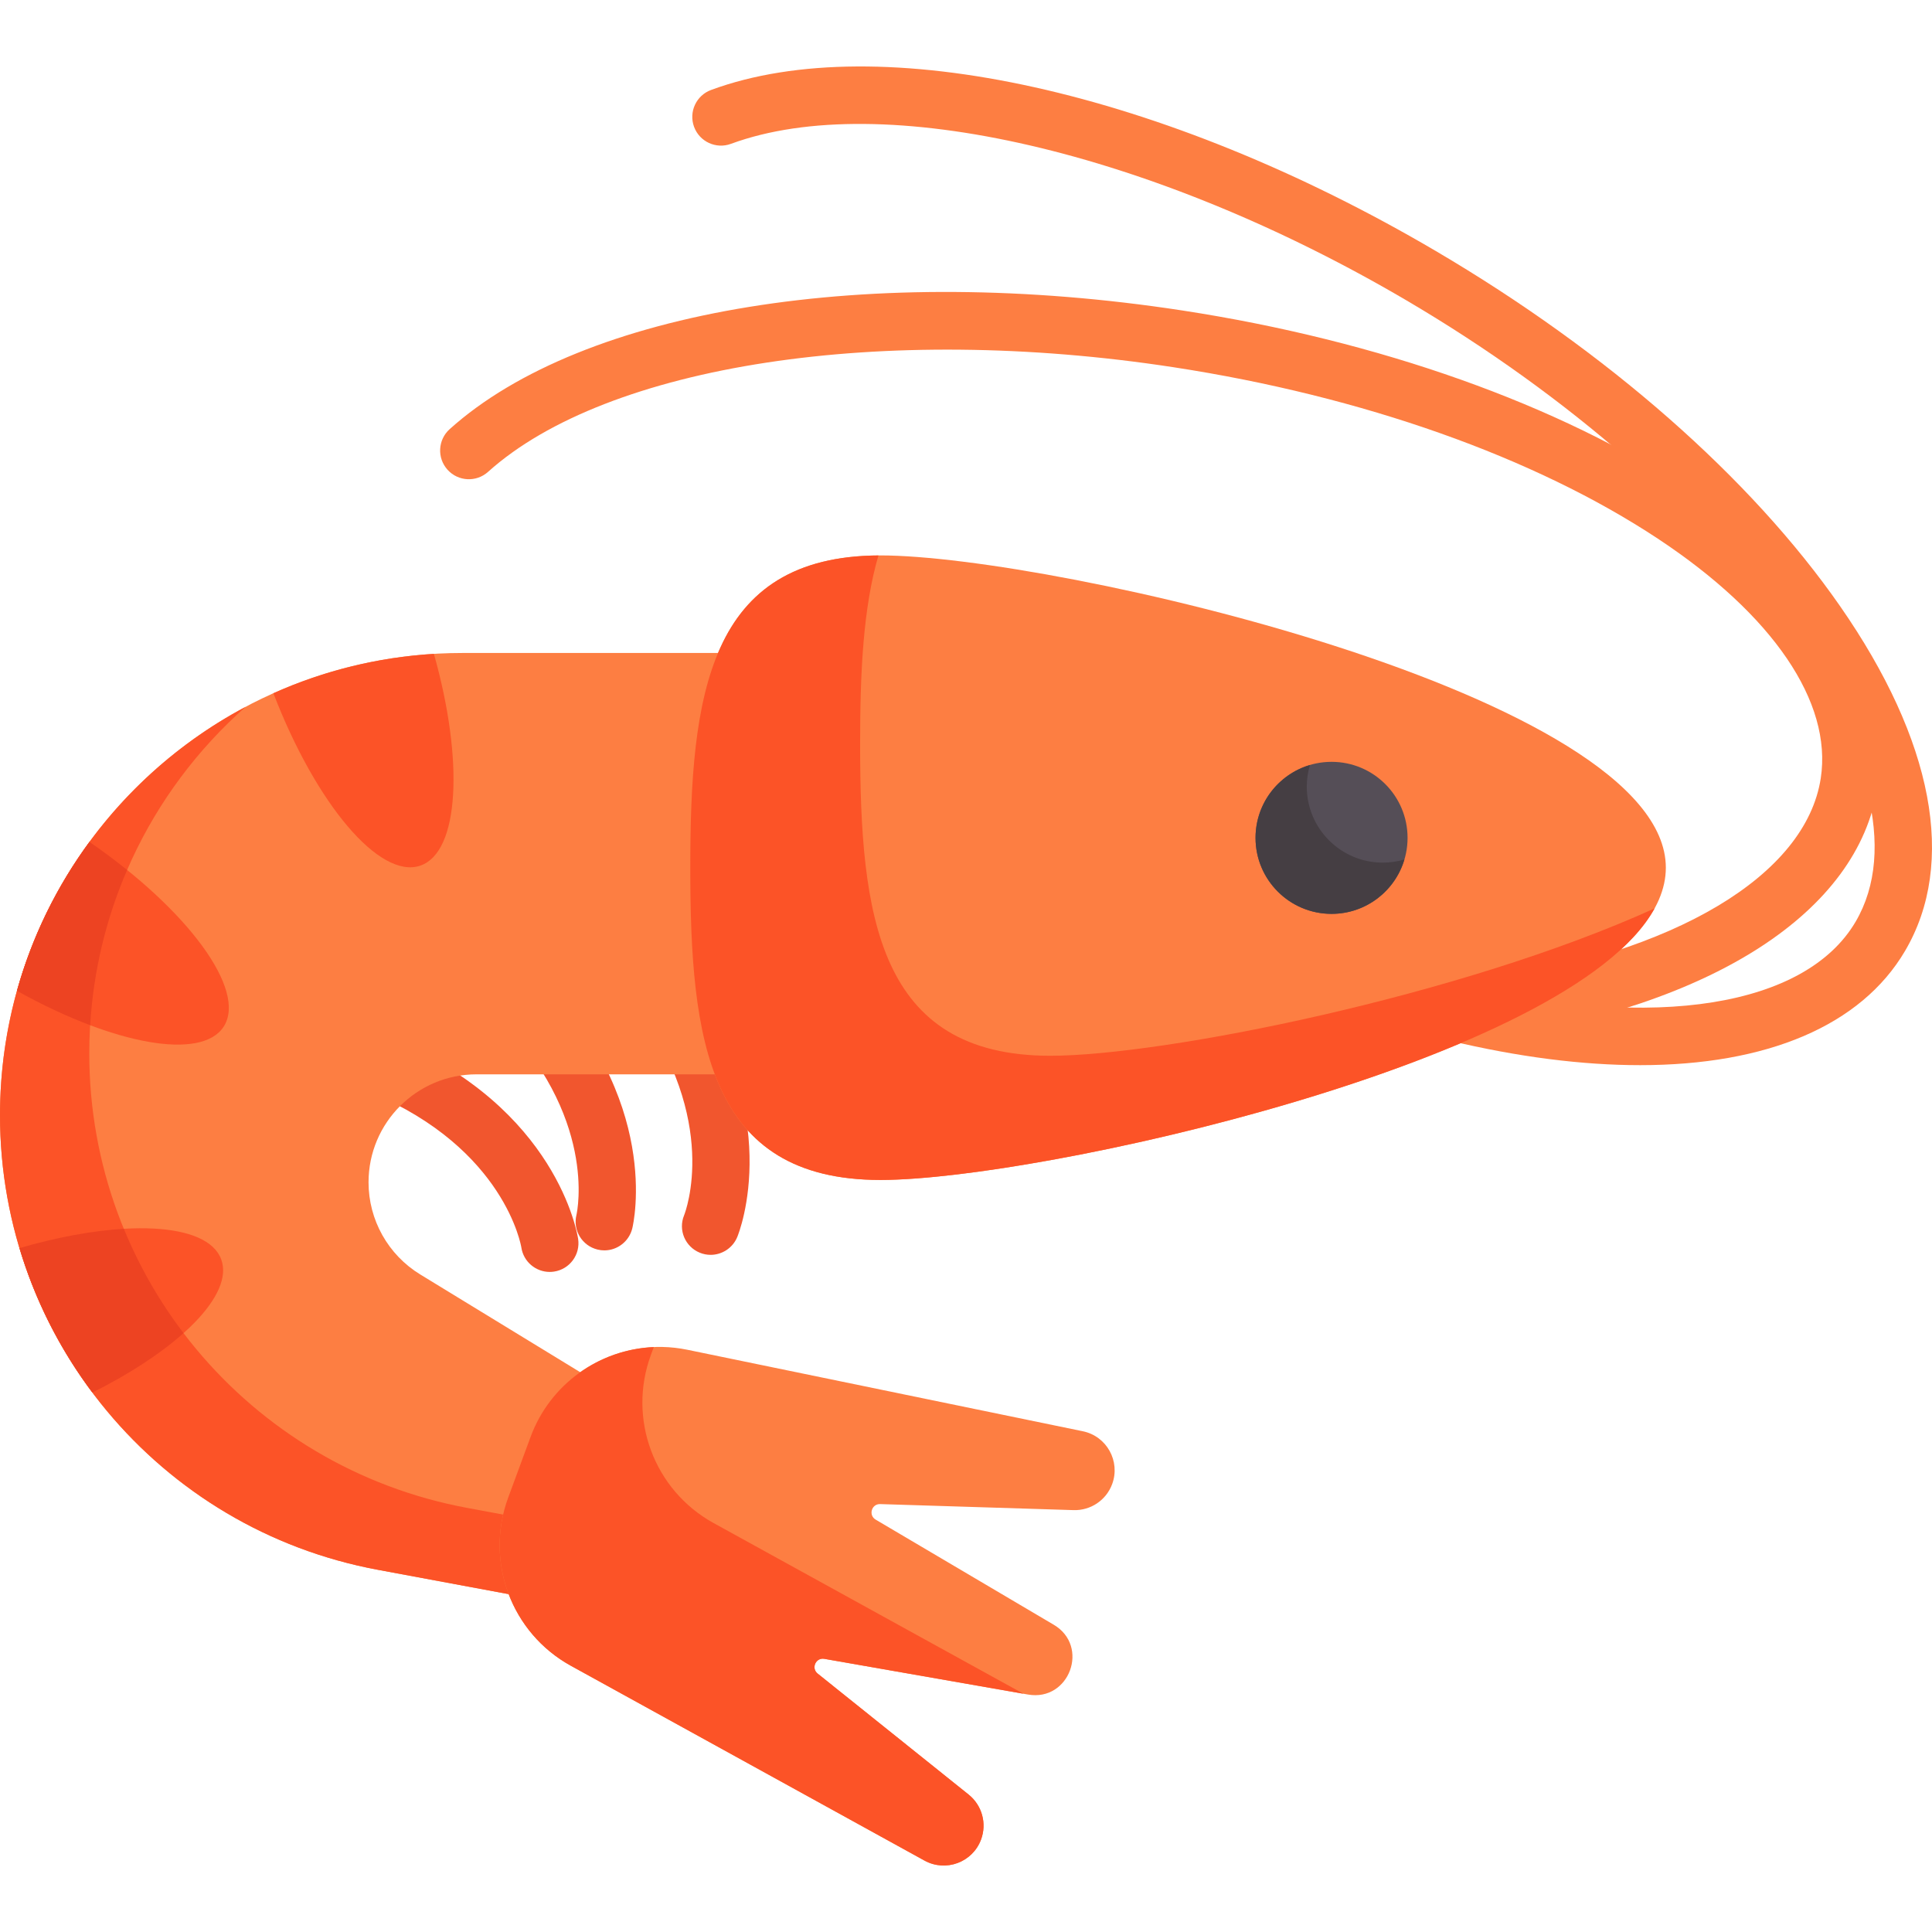
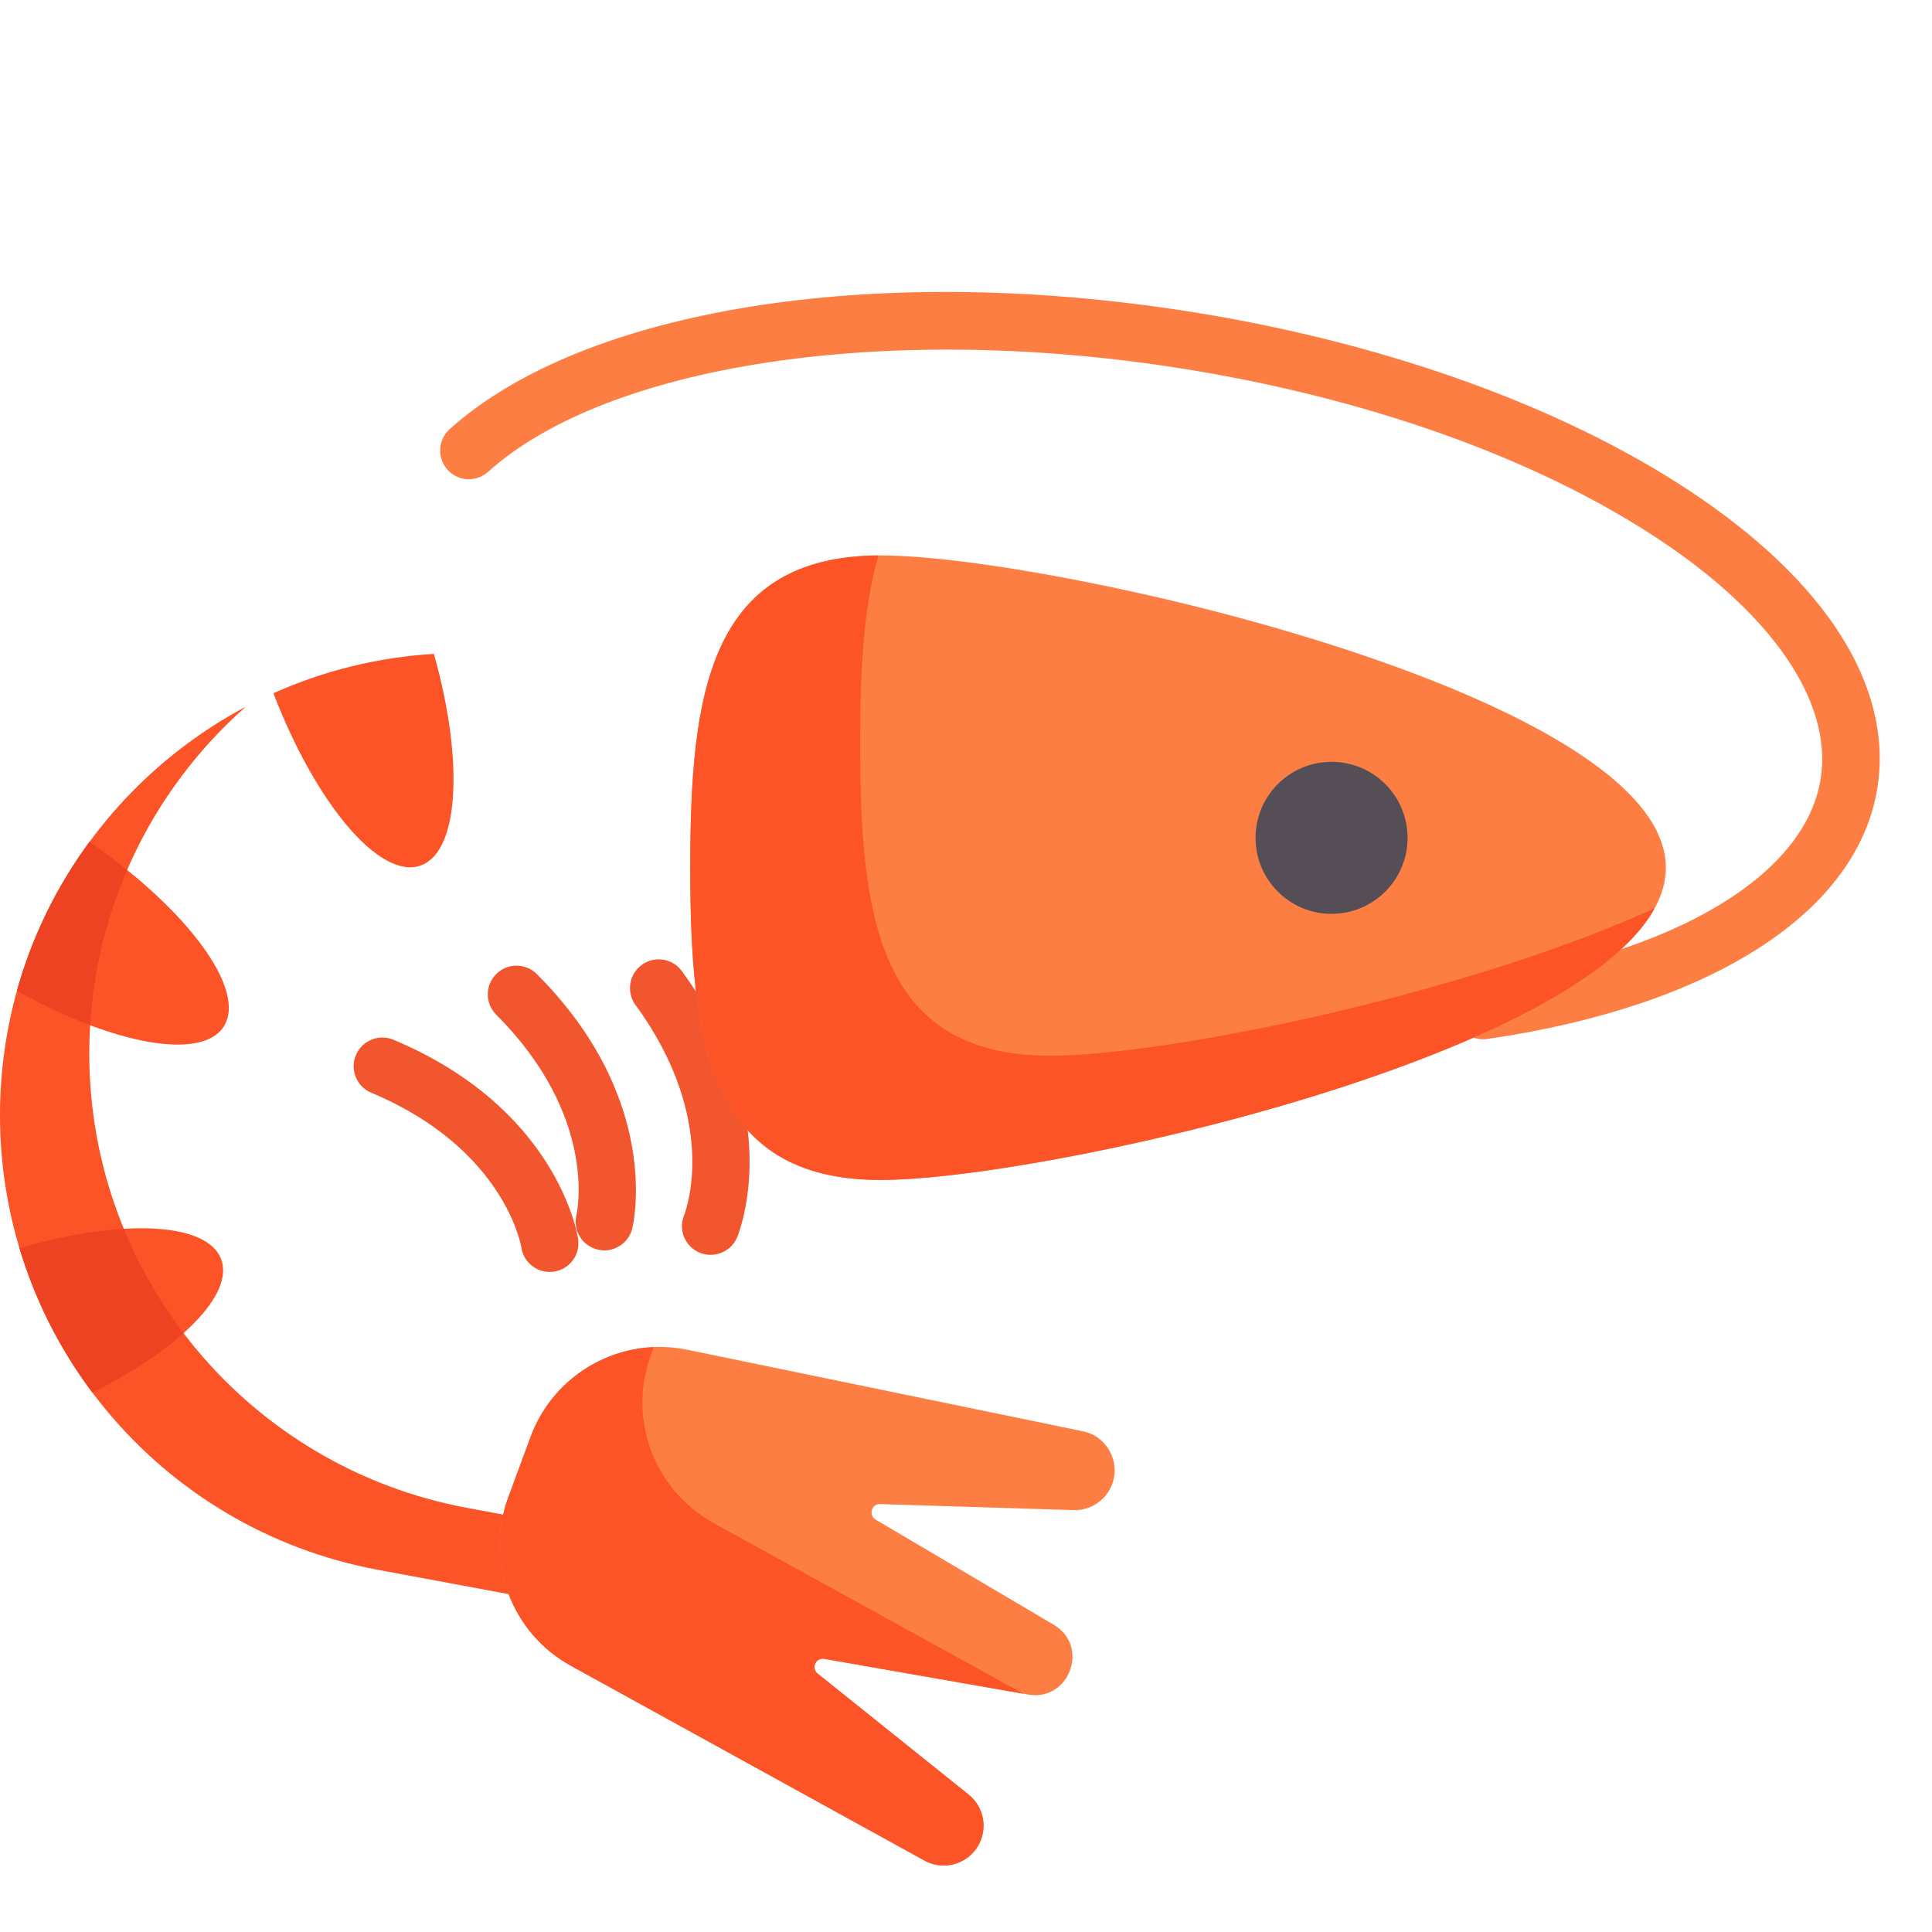
<svg xmlns="http://www.w3.org/2000/svg" version="1.1" width="512" height="512" x="0" y="0" viewBox="0 0 512 512" style="enable-background:new 0 0 512 512" xml:space="preserve" class="">
  <g transform="matrix(-1,0,0,1,512,0)">
    <g>
      <g>
        <path d="m351.844 331.365c-3.434 0-6.558-2.354-7.407-5.836-.337-1.381-7.872-34.216 25.302-67.39 2.972-2.972 7.79-2.972 10.762 0s2.972 7.79 0 10.762c-26.839 26.839-21.504 52.021-21.264 53.08.996 4.083-1.514 8.171-5.597 9.167-.601.147-1.203.217-1.796.217z" fill="#f1562e" data-original="#f1562e" />
      </g>
      <g>
        <path d="m366.321 337.073c-.377 0-.757-.028-1.14-.086-4.156-.624-7.019-4.5-6.394-8.656.211-1.406 5.674-34.648 48.942-52.786 3.874-1.624 8.335.2 9.96 4.076s-.2 8.335-4.076 9.96c-35.462 14.864-39.737 40.752-39.776 41.011-.567 3.774-3.813 6.481-7.516 6.481z" fill="#f1562e" data-original="#f1562e" />
      </g>
      <g>
        <path d="m323.682 332.548c-2.995 0-5.844-1.785-7.061-4.72-.545-1.314-13.022-32.605 14.677-70.471 2.481-3.394 7.242-4.131 10.634-1.649 3.392 2.481 4.131 7.243 1.649 10.634-22.408 30.635-13.279 54.702-12.879 55.712 1.61 3.882-.243 8.306-4.125 9.917-.948.391-1.929.577-2.895.577z" fill="#f1562e" data-original="#f1562e" />
      </g>
      <g>
-         <path d="m295.64 173.048h93.847c67.662 0 122.513 54.851 122.513 122.513 0 59.018-42.077 109.648-100.099 120.445l-47.732 8.883-20.224-52.508 56.692-34.638c8.507-5.198 13.696-14.448 13.696-24.418 0-15.803-12.811-28.615-28.615-28.615h-91.23z" fill="#fd7e42" data-original="#fd7e42" class="" />
-       </g>
+         </g>
      <g>
-         <path d="m77.401 282.279c-33.573 0-58.584-10.409-70.269-30.288-13.674-23.263-7.555-55.709 17.23-91.359 23.606-33.954 61.678-67.39 107.202-94.148 72.035-42.341 147.398-59.079 191.994-42.643 3.944 1.453 5.963 5.828 4.509 9.771-1.453 3.944-5.828 5.964-9.771 4.509-39.868-14.693-111.809 1.979-179.02 41.484-86.945 51.105-141.451 126.516-119.023 164.674 13.209 22.472 53.096 28.869 104.099 16.69 4.085-.975 8.193 1.546 9.169 5.635.976 4.088-1.547 8.193-5.635 9.169-18.286 4.366-35.268 6.506-50.485 6.506z" fill="#fd7e42" data-original="#fd7e42" class="" />
-       </g>
+         </g>
      <g>
        <path d="m118.916 275.417c-.366 0-.735-.026-1.108-.081-59.648-8.699-98.293-33.668-103.373-66.792-4.091-26.673 13.604-54.549 49.824-78.491 34.498-22.804 82.242-39.772 134.438-47.777 82.589-12.67 158.796-.321 194.141 31.455 3.126 2.81 3.381 7.622.571 10.747-2.811 3.126-7.622 3.381-10.746.571-31.597-28.406-104.598-39.55-181.658-27.73-50.068 7.68-95.651 23.813-128.353 45.431-30.53 20.181-46.266 43.322-43.173 63.487 3.952 25.765 38.64 46.471 90.526 54.039 4.159.606 7.038 4.469 6.432 8.628-.552 3.786-3.804 6.513-7.521 6.513z" fill="#fd7e42" data-original="#fd7e42" class="" />
      </g>
      <g>
        <g>
          <path d="m446.909 187.321c25.406 22.448 41.432 55.267 41.432 91.835 0 59.018-42.077 109.647-100.098 120.445l-31.552 5.872 7.478 19.417 47.732-8.883c58.022-10.798 100.099-61.428 100.099-120.445 0-46.911-26.37-87.657-65.091-108.241z" fill="#fc5327" data-original="#fc5327" class="" />
        </g>
      </g>
      <g>
        <path d="m400.595 229.395c10.801 3.732 27.686-16.381 38.954-45.68-13.119-5.881-27.462-9.516-42.54-10.43-7.986 28.362-6.748 52.54 3.586 56.11z" fill="#fc5327" data-original="#fc5327" class="" />
      </g>
      <g>
        <path d="m488.288 223.12c-26.044 17.939-41.79 39.273-35.576 48.935 5.869 9.127 29.345 4.742 54.792-9.472-4.015-14.399-10.595-27.726-19.216-39.463z" fill="#fc5327" data-original="#fc5327" class="" />
      </g>
      <g>
        <path d="m506.823 330.758c-26.956-7.845-49.722-6.951-53.434 2.951-3.504 9.345 11.058 23.8 34.116 35.325 8.566-11.424 15.144-24.36 19.318-38.276z" fill="#fc5327" data-original="#fc5327" class="" />
      </g>
      <g>
        <path d="m488.109 271.689c6.14-2.312 12.697-5.365 19.396-9.107-4.015-14.399-10.595-27.725-19.216-39.463-3.526 2.428-6.855 4.92-9.974 7.435 5.51 12.738 8.919 26.594 9.794 41.135z" fill="#ed4322" data-original="#ed4322" />
      </g>
      <g>
        <path d="m479.181 325.642c-4.068 9.91-9.395 19.201-15.817 27.648 6.003 5.365 14.293 10.821 24.141 15.743 8.566-11.423 15.144-24.36 19.319-38.276-10.056-2.925-19.526-4.634-27.643-5.115z" fill="#ed4322" data-original="#ed4322" />
      </g>
      <g>
        <path d="m329.825 357.705-104.786 21.592c-6.329 1.304-10.013 7.936-7.777 13.999 1.573 4.263 5.696 7.043 10.238 6.901l51.248-1.598c2.288-.071 3.165 2.953 1.194 4.116l-47.192 27.858c-9.601 5.667-4.159 20.421 6.823 18.497l53.978-9.46c2.254-.395 3.551 2.474 1.765 3.905l-40.01 32.064c-3.546 2.842-4.877 7.633-3.304 11.896 2.236 6.063 9.345 8.714 15.005 5.595l93.708-51.625c15.792-8.7 22.854-27.637 16.614-44.553l-5.938-16.097c-6.24-16.914-23.907-26.729-41.566-23.09z" fill="#fd7e42" data-original="#fd7e42" class="" />
      </g>
      <g>
        <path d="m377.328 396.895-5.938-16.097c-5.183-14.052-18.253-23.195-32.653-23.806l.767 2.079c6.24 16.916-.822 35.852-16.614 44.553l-82.11 45.235 52.769-9.248c2.254-.395 3.551 2.474 1.765 3.905l-40.01 32.064c-3.546 2.842-4.877 7.633-3.304 11.896 2.236 6.063 9.345 8.714 15.005 5.595l93.708-51.625c15.793-8.699 22.855-27.635 16.615-44.551z" fill="#fc5327" data-original="#fc5327" class="" />
      </g>
      <g>
        <path d="m329.068 229.946c0 45.704-4.695 82.755-50.4 82.755s-208.132-37.051-208.132-82.755 162.428-82.755 208.132-82.755 50.4 37.051 50.4 82.755z" fill="#fd7e42" data-original="#fd7e42" class="" />
      </g>
      <g>
        <path d="m279.204 147.205c4.066 13.862 4.858 31.117 4.858 49.828 0 45.704-4.695 82.755-50.4 82.755-29.658 0-108.454-15.605-160.135-39.048 22.277 40.604 163.096 71.961 205.142 71.961 45.704 0 50.4-37.051 50.4-82.755-.001-45.521-4.672-82.445-49.865-82.741z" fill="#fc5327" data-original="#fc5327" class="" />
      </g>
      <g>
        <circle cx="159.125" cy="222.039" fill="#554e57" r="20.144" data-original="#554e57" />
      </g>
      <g>
-         <path d="m164.853 202.733c.538 1.817.838 3.737.838 5.728 0 11.125-9.019 20.144-20.144 20.144-1.992 0-3.911-.3-5.728-.838 2.469 8.333 10.172 14.416 19.306 14.416 11.125 0 20.144-9.019 20.144-20.144 0-9.134-6.083-16.837-14.416-19.306z" fill="#453e43" data-original="#453e43" />
-       </g>
+         </g>
    </g>
  </g>
</svg>